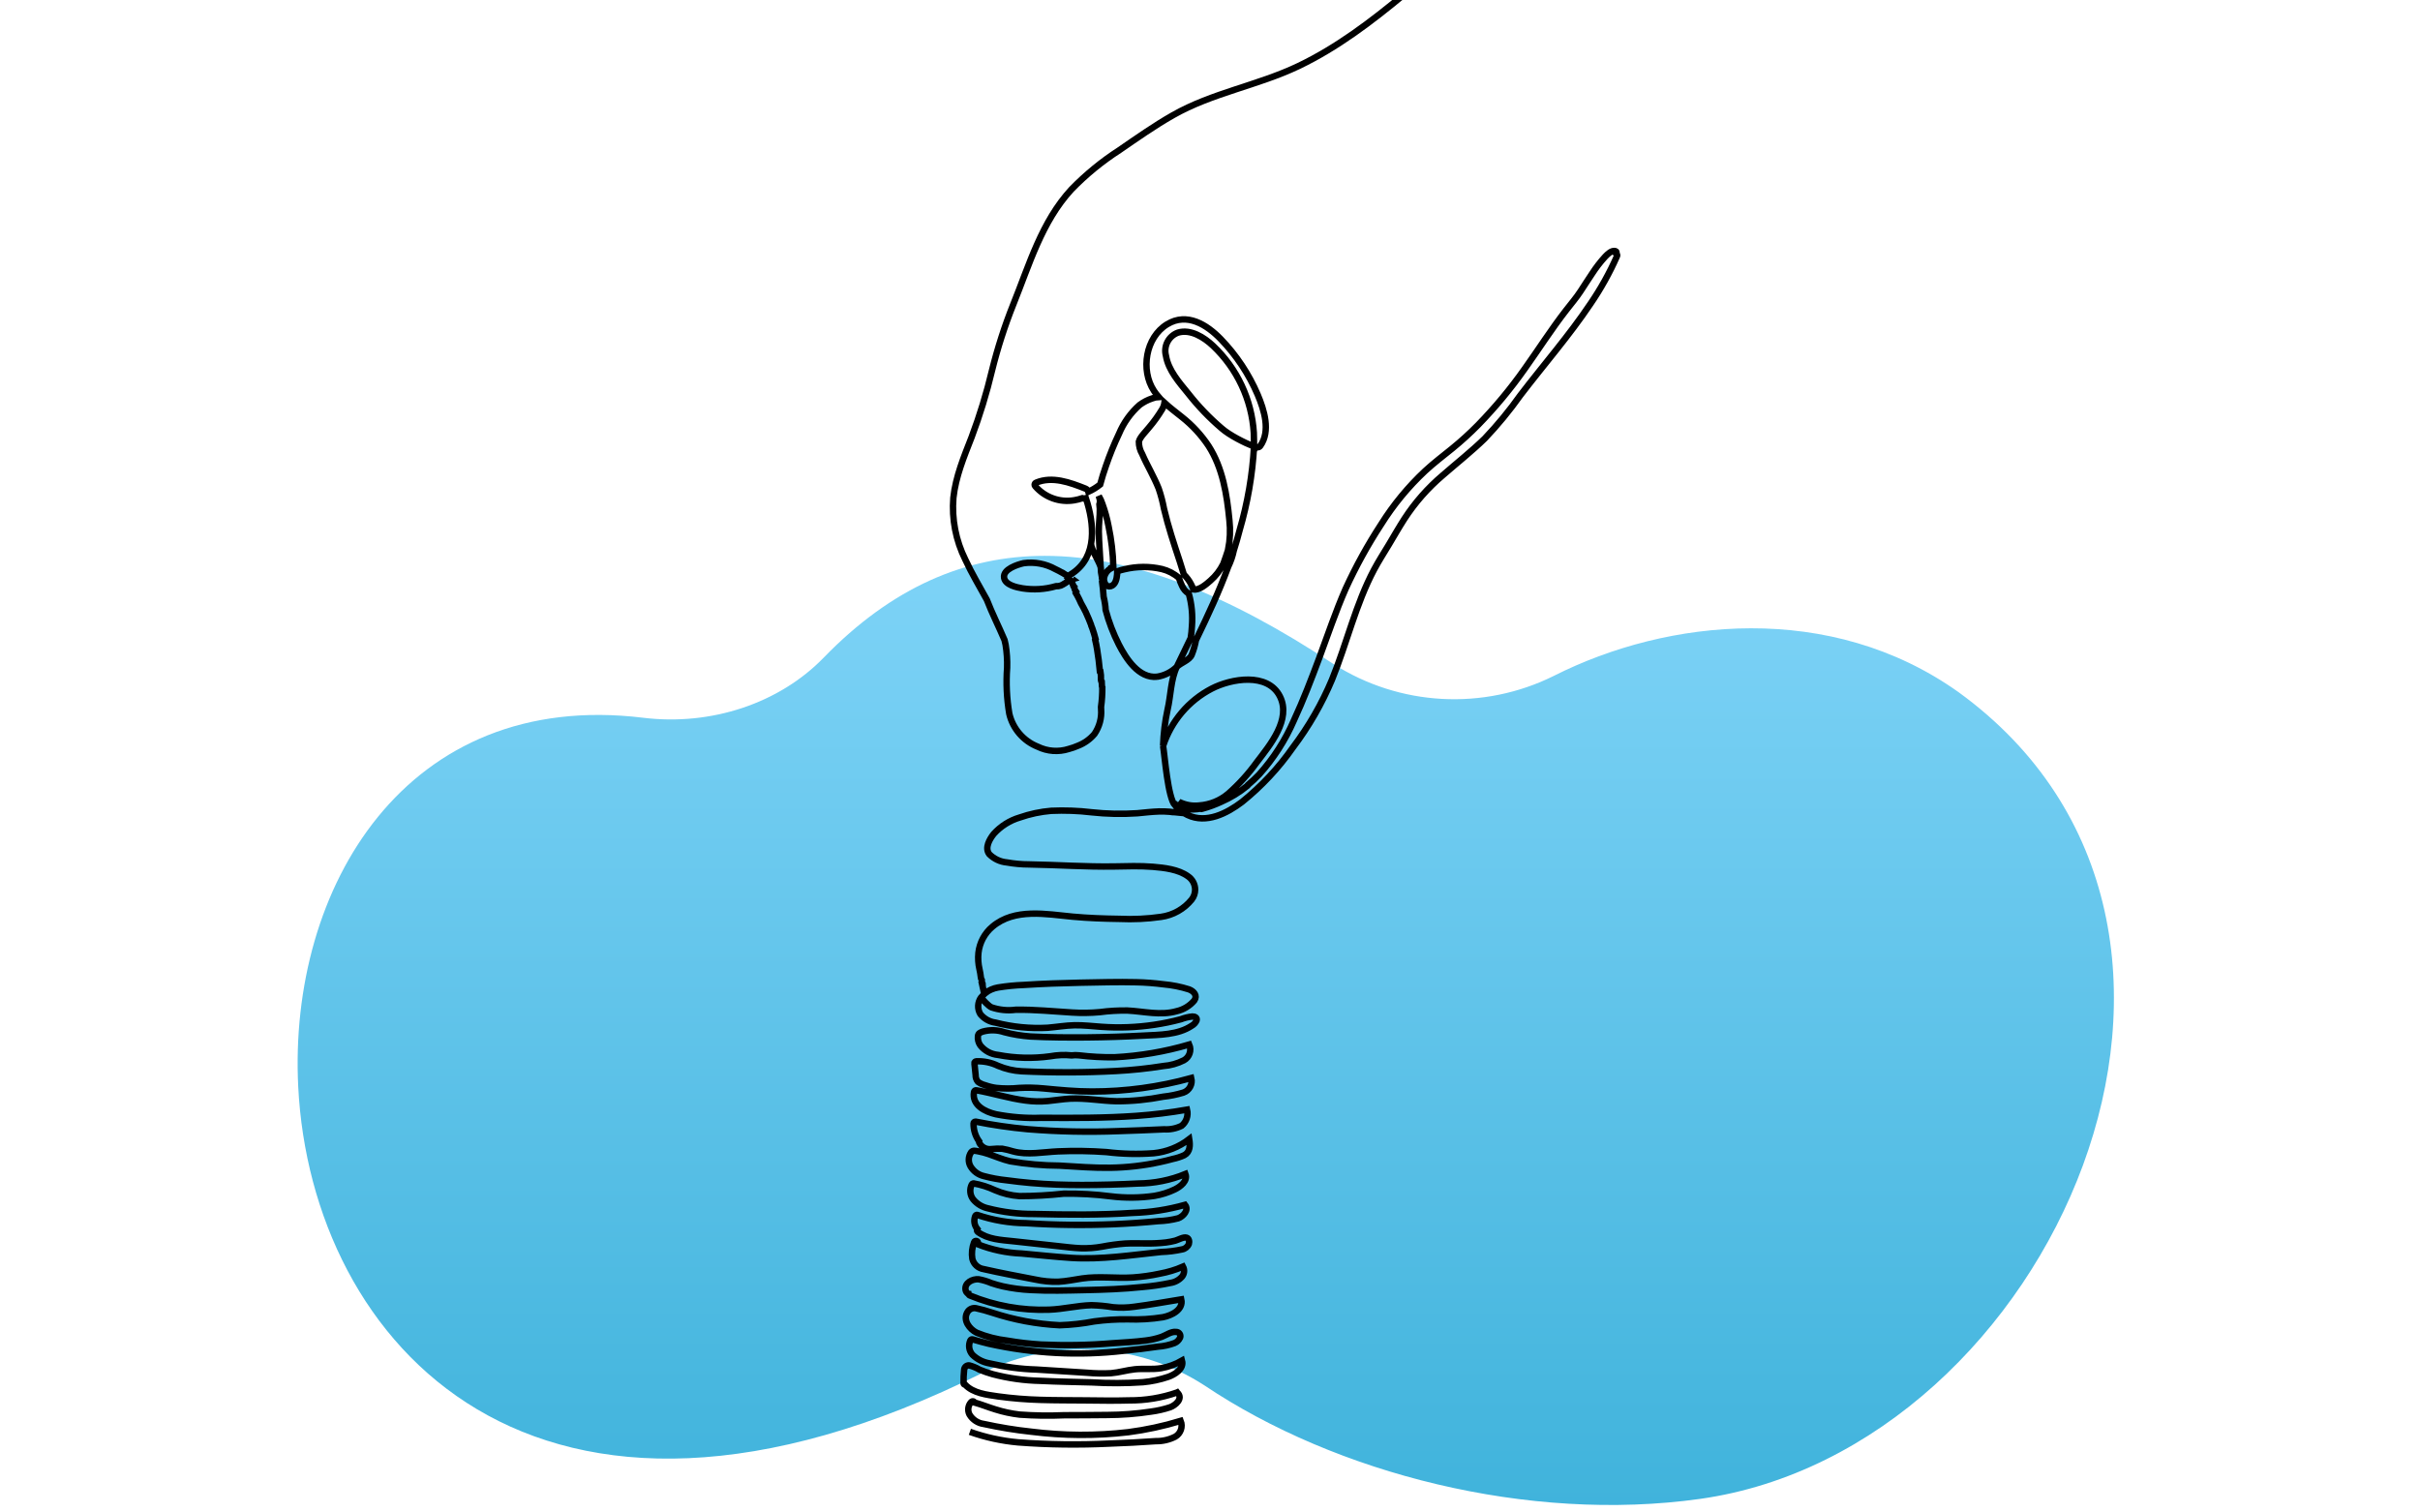
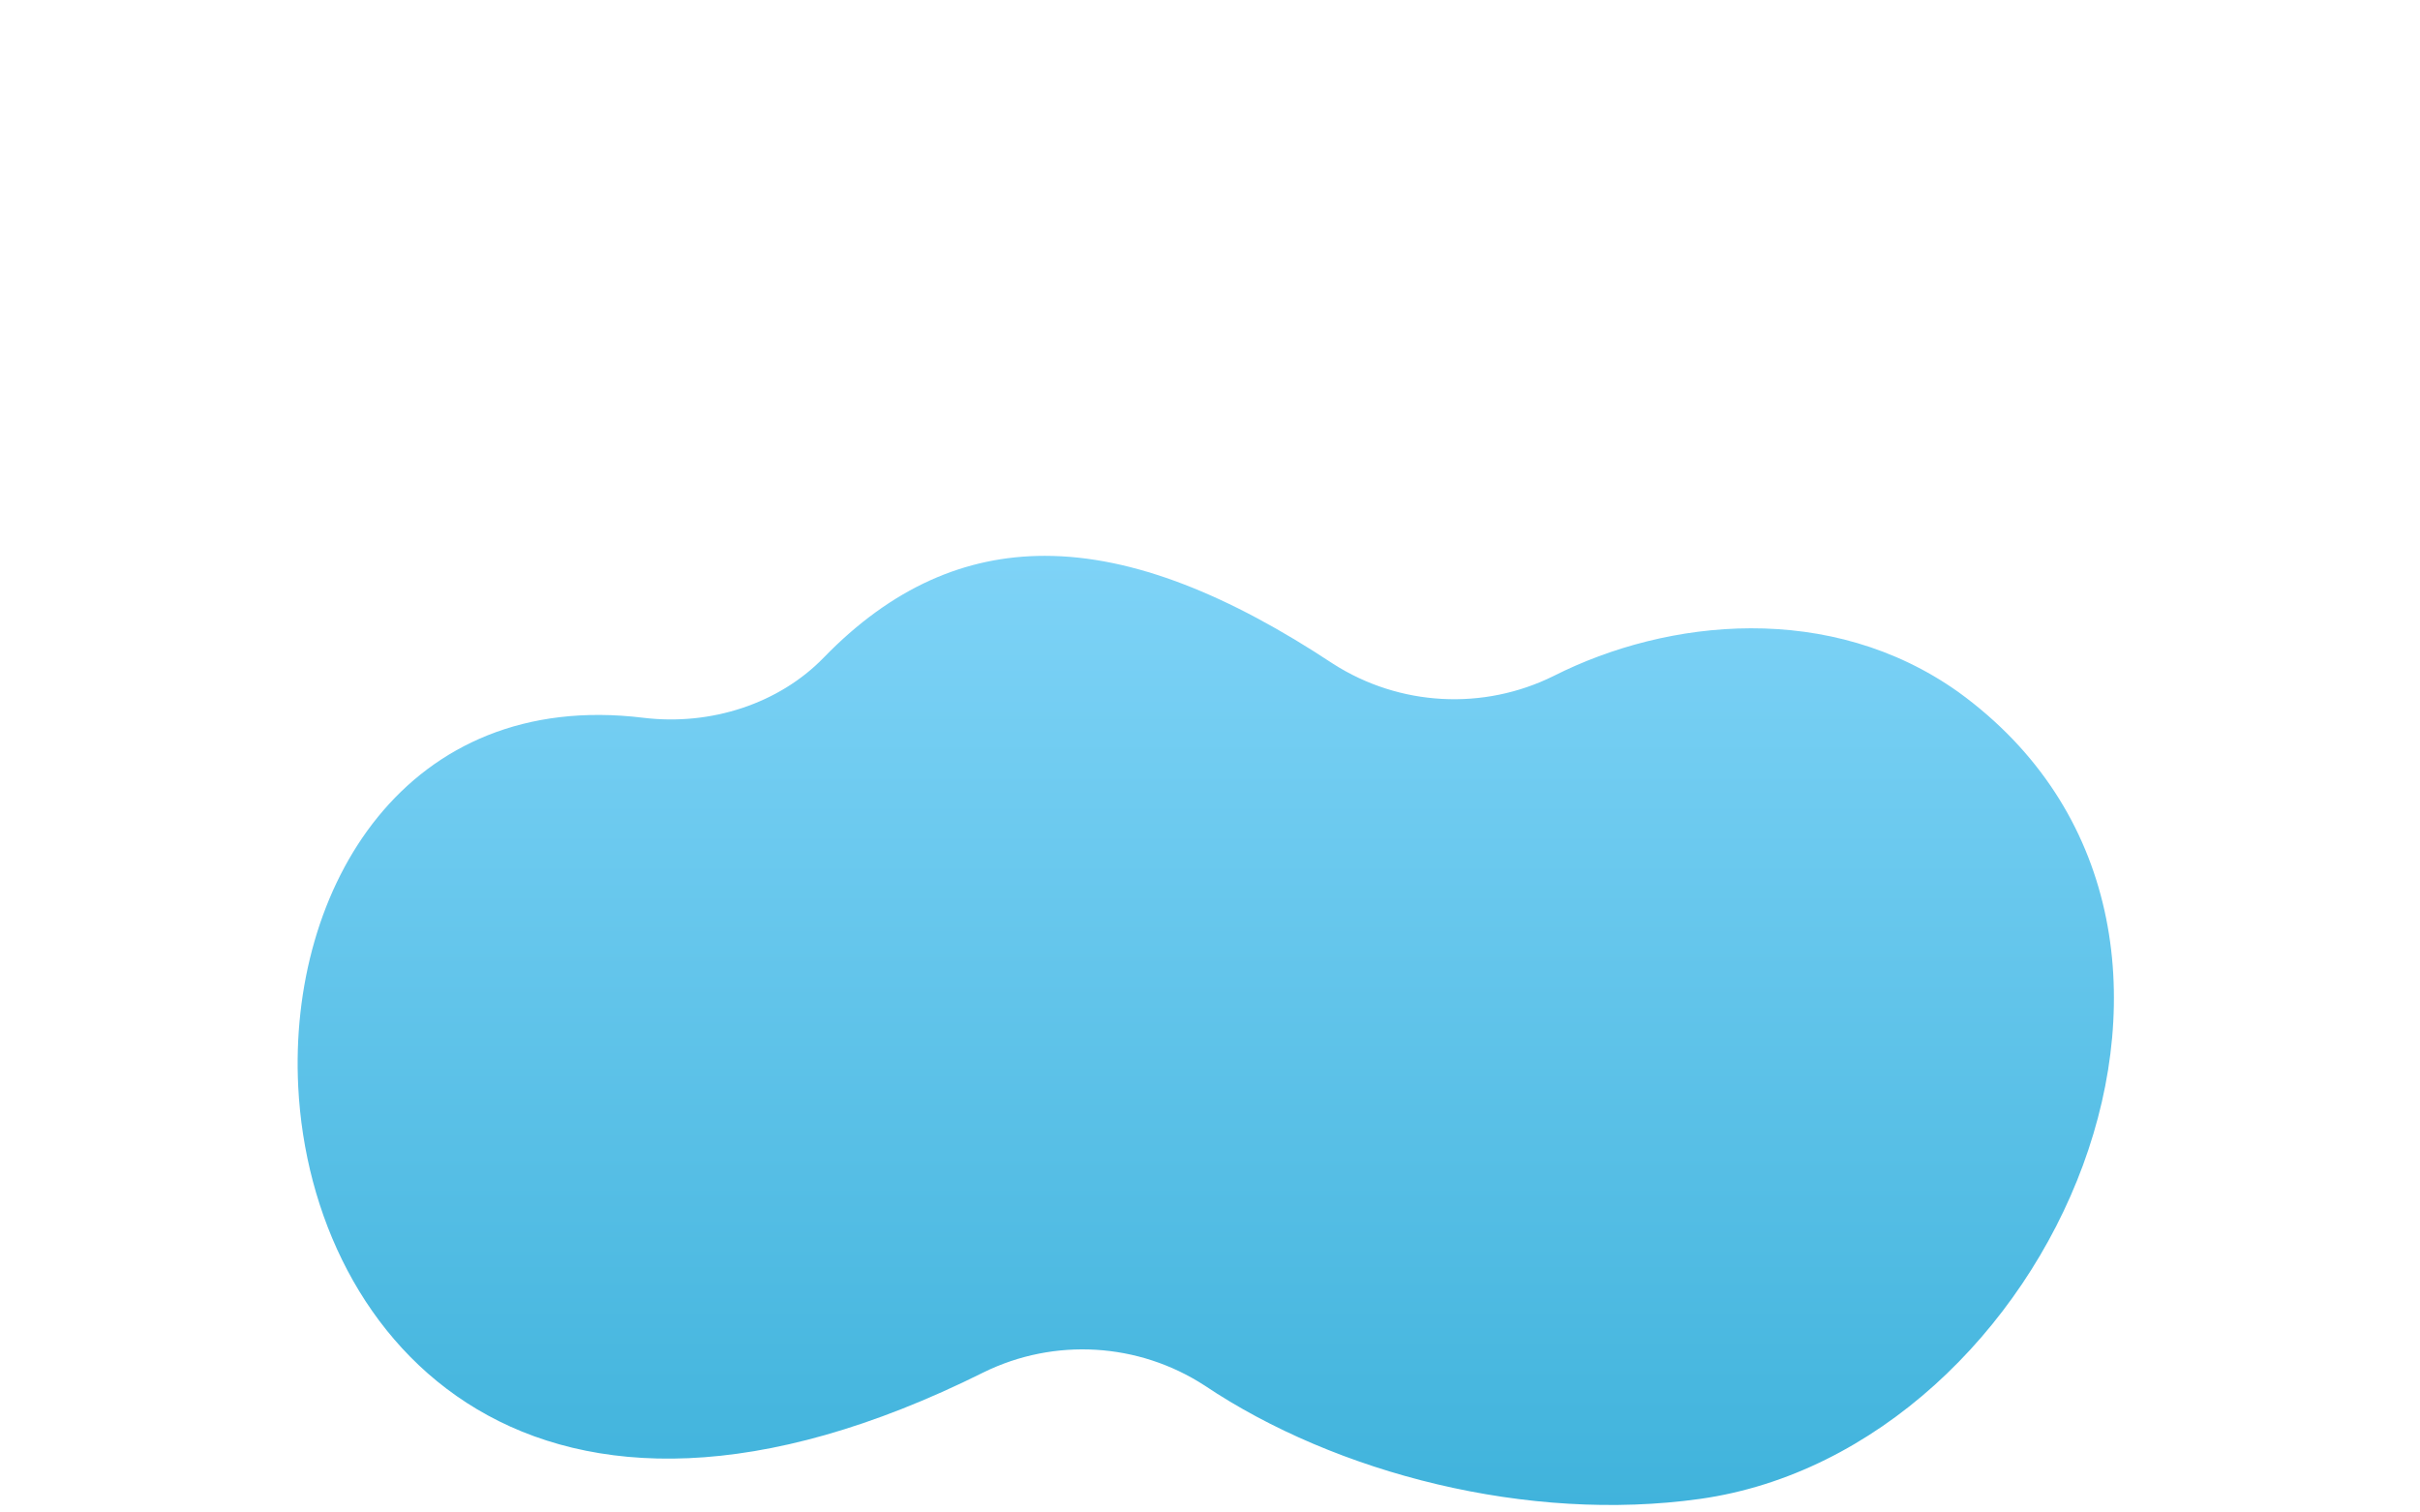
<svg xmlns="http://www.w3.org/2000/svg" width="160" height="100" viewBox="0 0 160 100">
  <style>
  path.line { stroke: #000; }
  @media (prefers-color-scheme: dark) {
    path.line { stroke: #fff; }
  }
  </style>
  <defs>
    <linearGradient id="linear-gradient" x1="0%" y1="0%" x2="0%" y2="100%">
      <stop offset="0%" stop-color="#7ed3f7" />
      <stop offset="100%" stop-color="#3ab0d9" />
    </linearGradient>
  </defs>
  <path class="oval" d="M168.521,1285.85C161.613,1292.95 150.991,1296.48 140.398,1295.19C103.398,1290.69 85.032,1321.64 86.598,1352.6C88.608,1392.26 123.329,1431.91 193.476,1397.02C204.511,1391.61 217.614,1392.39 227.931,1399.07C248.419,1412.78 278.404,1420.46 305.186,1416.71C360.086,1409.01 396.08,1327.83 345.486,1291.2C325.527,1277.03 300.123,1279.74 282.418,1288.66C271.419,1294.12 258.326,1293.41 247.978,1286.8C231.819,1276.14 216.853,1270 203.01,1270C190.641,1270 179.168,1274.9 168.523,1285.85" transform="matrix(0.424,0,0,0.425,-17,-503)" fill="url(#linear-gradient)" />
-   <path class="line" d="M319.591,1140.57C316.713,1140.87 314.74,1137.74 313.613,1135.56C312.738,1133.84 312.048,1132.04 311.555,1130.18C311.542,1129.86 311.508,1129.53 311.455,1129.21C311.399,1128.84 311.327,1128.46 311.234,1128.1C311.226,1127.98 311.219,1127.86 311.21,1127.74C311.168,1127.17 311.11,1126.6 311.033,1126.04C311.024,1125.97 311.015,1125.9 311.007,1125.83C311.043,1125.78 311.081,1125.73 311.12,1125.67C311.11,1125.63 311.099,1125.59 311.089,1125.56C311.016,1125.49 310.976,1125.4 310.979,1125.3L310.979,1125.1C310.861,1124.6 310.799,1124.08 310.796,1123.57L310.782,1123.52C310.701,1121.67 310.519,1119.83 310.493,1117.99C310.477,1116.8 310.669,1115.63 310.646,1114.45C310.639,1114.21 310.62,1113.98 310.589,1113.75C310.704,1113.41 310.692,1113.03 310.556,1112.69C310.537,1112.62 310.516,1112.55 310.495,1112.47C310.726,1112.85 310.912,1113.26 311.051,1113.68C311.468,1114.83 311.793,1116 312.021,1117.2C312.453,1119.26 312.701,1121.36 312.762,1123.46C312.654,1123.51 312.546,1123.55 312.441,1123.6L312.441,1123.68C311.815,1123.99 311.386,1124.6 311.295,1125.3C311.27,1125.91 311.631,1126.71 312.376,1126.48C313.097,1126.26 313.281,1125.35 313.34,1124.7C313.356,1124.53 313.363,1124.35 313.368,1124.17C313.741,1124.04 314.121,1123.93 314.507,1123.85C316.421,1123.39 318.417,1123.38 320.336,1123.82C321.312,1124.06 322.217,1124.53 322.975,1125.19C323.113,1125.62 323.28,1126.03 323.475,1126.44C323.693,1126.94 324.059,1127.36 324.525,1127.64C324.982,1129.29 325.148,1131 325.013,1132.71C324.982,1133.33 324.919,1133.94 324.825,1134.55C324.372,1135.49 323.92,1136.42 323.468,1137.35C323.199,1137.91 322.924,1138.47 322.654,1139.03C321.819,1139.85 320.746,1140.39 319.588,1140.57L319.591,1140.57ZM334.697,1104.77C334.691,1104.36 334.687,1103.02 334.66,1102.61C334.331,1097.46 332.055,1092.62 328.295,1089.08C326.92,1087.79 324.816,1086.44 322.835,1087.04C321.378,1087.57 320.557,1089.14 320.96,1090.64C321.338,1092.91 323.037,1094.79 324.444,1096.52C325.993,1098.49 327.732,1100.3 329.635,1101.92C330.873,1103.01 333.168,1104.15 334.697,1104.77ZM330.674,1120.77C330.434,1121.52 330.179,1122.26 329.91,1123C329.416,1124.01 328.728,1124.9 327.885,1125.63C327.277,1126.16 326.157,1127.16 325.238,1126.99C325.13,1126.69 325.003,1126.41 324.858,1126.14C324.569,1125.59 324.196,1125.1 323.753,1124.67C323.528,1123.99 323.335,1123.29 323.108,1122.61C322.208,1119.9 321.315,1117.22 320.659,1114.45C320.46,1113.38 320.182,1112.32 319.827,1111.29C319.459,1110.37 319.012,1109.48 318.561,1108.59C318.11,1107.71 317.653,1106.85 317.261,1105.94C316.914,1105.35 316.733,1104.68 316.737,1103.99C316.888,1103.31 317.869,1102.38 318.337,1101.78C319.092,1100.9 319.774,1099.95 320.376,1098.95C320.556,1098.65 320.677,1098.31 320.733,1097.95C321.589,1098.74 322.538,1099.44 323.445,1100.17C325.062,1101.44 326.467,1102.96 327.608,1104.67C329.815,1108.1 330.469,1112.24 330.855,1116.23C331.023,1117.74 330.96,1119.27 330.667,1120.77L330.674,1120.77ZM292.14,1190.45C292.438,1190.89 293.263,1191.77 293.745,1192C294.958,1192.41 296.252,1192.55 297.525,1192.38C300.471,1192.33 303.398,1192.64 306.336,1192.81C307.773,1192.9 309.215,1192.88 310.649,1192.75C312.074,1192.56 313.512,1192.48 314.949,1192.5C317.51,1192.63 320.103,1193.32 322.638,1192.6C323.705,1192.36 324.666,1191.78 325.377,1190.95C325.928,1190.17 325.311,1189.49 324.558,1189.21C323.266,1188.8 321.935,1188.54 320.587,1188.42C319.179,1188.24 317.763,1188.13 316.343,1188.1C313.437,1188.03 310.52,1188.12 307.613,1188.17C304.666,1188.23 301.72,1188.33 298.778,1188.52C297.446,1188.57 296.119,1188.7 294.804,1188.91C294.071,1189.03 293.378,1189.33 292.784,1189.78L292.784,1189.76C292.782,1189.61 292.678,1189.49 292.537,1189.47C292.483,1189.19 292.424,1188.92 292.361,1188.65L292.402,1188.66C292.398,1188.55 292.388,1188.45 292.373,1188.34C292.273,1188.17 292.226,1187.96 292.237,1187.76C292.15,1187.62 292.101,1187.45 292.092,1187.28C292.047,1186.88 291.98,1186.49 291.892,1186.11C291.69,1185.26 291.632,1184.38 291.721,1183.52C291.899,1181.94 292.68,1180.48 293.9,1179.46C297.37,1176.53 302.3,1177.51 306.42,1177.9C308.828,1178.12 311.261,1178.21 313.679,1178.24C315.857,1178.34 318.04,1178.24 320.198,1177.93C322.073,1177.67 323.782,1176.71 324.974,1175.24C325.321,1174.8 325.51,1174.26 325.51,1173.7C325.51,1172.86 325.089,1172.08 324.39,1171.61C322.89,1170.53 320.705,1170.29 318.909,1170.14C316.902,1169.98 314.887,1170.05 312.878,1170.09C308.456,1170.16 304.033,1169.84 299.613,1169.77C298.454,1169.77 297.298,1169.66 296.158,1169.46C295.118,1169.37 294.144,1168.91 293.405,1168.17C292.661,1167.18 293.466,1165.83 294.112,1165.02C295.204,1163.81 296.608,1162.93 298.167,1162.47C299.749,1161.92 301.396,1161.57 303.067,1161.43C305.166,1161.34 307.27,1161.41 309.356,1161.66C311.726,1161.92 314.113,1161.97 316.491,1161.81C317.621,1161.7 318.75,1161.57 319.885,1161.53C320.444,1161.52 321.003,1161.53 321.56,1161.58C321.821,1161.63 322.087,1161.65 322.353,1161.65C322.681,1161.68 323.01,1161.72 323.341,1161.75C323.49,1161.77 323.64,1161.78 323.789,1161.79C323.962,1161.89 324.139,1161.99 324.324,1162.08C327.256,1163.48 330.471,1161.83 332.824,1160.05C335.859,1157.61 338.534,1154.76 340.766,1151.57C343.23,1148.32 345.277,1144.77 346.859,1141.01C349.174,1135.35 350.536,1129.31 353.424,1123.89C354.134,1122.56 354.96,1121.29 355.734,1120C356.529,1118.67 357.304,1117.32 358.141,1116.02C359.799,1113.47 361.82,1111.18 364.141,1109.22C366.324,1107.32 368.6,1105.53 370.671,1103.52C372.691,1101.4 374.554,1099.14 376.246,1096.76C379.88,1092.02 383.827,1087.51 387.162,1082.55C388.76,1080.22 390.139,1077.75 391.283,1075.17C391.357,1075.04 391.332,1074.88 391.224,1074.79L391.23,1074.79C391.23,1074.72 391.23,1074.64 391.219,1074.57C391.217,1074.47 391.153,1074.39 391.062,1074.36C390.445,1074.2 389.843,1074.82 389.462,1075.21C388.727,1076.01 388.059,1076.87 387.467,1077.78C386.837,1078.71 386.241,1079.65 385.628,1080.58C384.949,1081.62 384.144,1082.55 383.383,1083.53C381.083,1086.48 379.077,1089.63 376.897,1092.68C374.715,1095.77 372.291,1098.68 369.648,1101.39C368.367,1102.69 367.014,1103.92 365.596,1105.07C364.173,1106.22 362.722,1107.32 361.377,1108.56C358.742,1111.02 356.437,1113.81 354.52,1116.86C352.419,1120.07 350.564,1123.43 348.969,1126.91C347.418,1130.44 346.197,1134.09 344.849,1137.7C343.63,1140.95 342.378,1144.22 340.905,1147.38C339.566,1150.45 337.738,1153.29 335.492,1155.78C334.934,1156.36 334.343,1156.91 333.721,1157.43C333.682,1157.46 333.654,1157.5 333.642,1157.55C332.403,1158.56 331.035,1159.39 329.576,1160.03C328.644,1160.46 327.678,1160.82 326.687,1161.09L326.514,1161.13C326.458,1161.1 326.391,1161.09 326.326,1161.1C325.699,1161.21 325.06,1161.24 324.426,1161.18C323.893,1160.87 323.41,1160.49 322.994,1160.04C323.973,1160.53 325.077,1160.73 326.166,1160.6C327.828,1160.48 329.411,1159.84 330.684,1158.76C332.345,1157.3 333.839,1155.66 335.138,1153.86C337.181,1151.2 340.527,1147.2 338.738,1143.64C336.838,1139.85 331.112,1140.86 328.083,1142.43C324.489,1144.29 321.769,1147.5 320.516,1151.34C320.577,1149.43 320.812,1147.54 321.216,1145.67C321.717,1143.54 321.705,1141 322.654,1139.03C323.327,1138.36 324.609,1138.03 324.98,1137.16C325.278,1136.42 325.498,1135.66 325.639,1134.88L325.755,1134.64C327.529,1130.98 329.264,1127.28 330.666,1123.47L330.692,1123.41C331.075,1122.62 331.359,1121.79 331.539,1120.93C331.872,1119.89 332.179,1118.84 332.448,1117.78C333.693,1113.54 334.448,1109.17 334.697,1104.77C334.851,1104.81 335.006,1104.84 335.164,1104.87C335.356,1104.91 335.556,1104.83 335.664,1104.67C337.327,1102.38 336.264,1099.05 335.277,1096.72C333.898,1093.49 331.938,1090.55 329.493,1088.03C327.324,1085.8 324.249,1083.87 321.167,1085.73C317.779,1087.77 316.975,1092.88 319.085,1096.08C319.309,1096.42 319.556,1096.74 319.825,1097.05C319.484,1097.07 319.149,1097.15 318.832,1097.27C318.121,1097.5 317.453,1097.85 316.852,1098.29C315.463,1099.52 314.367,1101.05 313.644,1102.77C312.869,1104.39 312.188,1106.07 311.604,1107.77C311.267,1108.72 310.967,1109.69 310.704,1110.67C310.135,1111.12 309.516,1111.5 308.859,1111.8C308.793,1111.57 308.62,1111.38 308.395,1111.3C305.995,1110.35 303.237,1109.33 300.718,1110.38C300.578,1110.43 300.482,1110.56 300.482,1110.7C300.482,1110.79 300.515,1110.87 300.573,1110.93C302.075,1112.67 304.384,1113.5 306.651,1113.12C307.085,1113.05 307.512,1112.94 307.928,1112.8C308.036,1112.83 308.148,1112.84 308.259,1112.84C308.333,1112.83 308.407,1112.83 308.481,1112.81C309.788,1116.77 310.275,1121.8 306.439,1124.44C306.189,1124.61 305.931,1124.77 305.665,1124.91C305.437,1124.77 305.205,1124.62 304.971,1124.49L304.924,1124.44C304.895,1124.39 304.843,1124.38 304.794,1124.39C304.438,1124.19 304.077,1124 303.713,1123.83C302.204,1122.99 300.463,1122.67 298.754,1122.91C297.829,1123.12 295.502,1123.84 295.725,1125.18C295.913,1126.31 297.685,1126.67 298.584,1126.82C300.327,1127.09 302.11,1126.98 303.805,1126.49C304.068,1126.51 304.333,1126.47 304.58,1126.38C304.846,1126.29 305.769,1125.69 305.981,1125.51M292.784,1189.78C292.746,1189.83 292.176,1190.39 292.14,1190.45C291.576,1191.21 291.528,1192.25 292.018,1193.06C292.612,1193.79 293.457,1194.26 294.383,1194.38C297.034,1195.06 299.775,1195.33 302.509,1195.18C303.909,1195.06 305.309,1194.82 306.715,1194.79C308.108,1194.77 309.495,1194.93 310.882,1195.03C313.633,1195.23 316.398,1195.12 319.126,1194.72C320.528,1194.51 321.916,1194.23 323.285,1193.86C323.866,1193.64 324.473,1193.49 325.091,1193.43C325.461,1193.43 325.875,1193.58 325.735,1194.06C325.582,1194.4 325.321,1194.68 324.993,1194.86C322.847,1196.3 319.963,1196.27 317.48,1196.4C314.531,1196.56 311.58,1196.65 308.627,1196.68C305.699,1196.7 302.76,1196.69 299.835,1196.54C298.46,1196.44 297.097,1196.22 295.765,1195.87C294.673,1195.5 293.496,1195.47 292.385,1195.78C291.985,1195.93 291.7,1196.03 291.643,1196.48C291.588,1196.98 291.717,1197.49 292.004,1197.91C292.689,1198.77 293.698,1199.31 294.794,1199.41C297.468,1199.92 300.206,1199.99 302.902,1199.62C304.004,1199.42 305.129,1199.37 306.244,1199.48C306.626,1199.43 307.012,1199.43 307.394,1199.47C309.226,1199.69 311.07,1199.79 312.915,1199.77C316.871,1199.57 320.79,1198.9 324.592,1197.79C324.992,1198.7 324.625,1199.77 323.755,1200.24C322.764,1200.74 321.681,1201.05 320.571,1201.13C318.12,1201.52 315.65,1201.78 313.171,1201.91C308.268,1202.17 303.355,1202.18 298.451,1201.95C297.186,1201.88 295.943,1201.59 294.775,1201.1C293.723,1200.59 292.561,1200.35 291.393,1200.4C291.243,1200.41 291.07,1200.52 291.093,1200.7C291.156,1201.31 291.216,1201.91 291.281,1202.52C291.266,1202.91 291.395,1203.29 291.644,1203.59C291.985,1203.84 292.372,1204.02 292.782,1204.12C293.345,1204.32 293.924,1204.46 294.513,1204.54C295.696,1204.66 296.889,1204.66 298.072,1204.54C299.349,1204.47 300.629,1204.5 301.901,1204.62C304.415,1204.86 306.91,1205.1 309.439,1205.1C314.668,1205.1 319.874,1204.39 324.913,1203C325.153,1203.96 324.608,1204.96 323.669,1205.27C322.652,1205.58 321.61,1205.79 320.554,1205.9C318.153,1206.37 315.712,1206.61 313.266,1206.61C310.847,1206.56 308.445,1206.09 306.021,1206.21C304.854,1206.27 303.703,1206.47 302.541,1206.58C301.386,1206.68 300.223,1206.66 299.073,1206.5C296.484,1206.17 293.986,1205.36 291.418,1204.91C291.255,1204.87 291.086,1204.97 291.038,1205.13C290.638,1207.22 292.753,1208.25 294.448,1208.64C296.772,1209.09 299.139,1209.28 301.504,1209.19C306.443,1209.22 311.39,1209.24 316.32,1208.89C318.98,1208.7 321.628,1208.38 324.255,1207.92C324.479,1208.85 324.149,1209.83 323.409,1210.43C322.557,1210.85 321.612,1211.04 320.666,1210.98C318.287,1211.09 315.908,1211.19 313.529,1211.26C308.813,1211.44 304.09,1211.34 299.385,1210.96C296.675,1210.71 293.979,1210.32 291.309,1209.79L291.24,1209.79C291.088,1209.79 290.962,1209.91 290.958,1210.06C290.938,1211.06 291.242,1212.04 291.824,1212.85C291.802,1212.91 291.805,1212.98 291.833,1213.03C292.175,1213.75 292.947,1214.16 293.733,1214.05C294.297,1213.99 294.866,1213.97 295.433,1214C296.002,1214.1 296.563,1214.24 297.114,1214.41C299.399,1215.03 301.814,1214.51 304.135,1214.41C306.651,1214.3 309.171,1214.34 311.682,1214.52C314.126,1214.82 316.593,1214.88 319.048,1214.7C321.063,1214.5 322.983,1213.74 324.592,1212.51C324.743,1213.44 324.758,1214.49 323.829,1215C323.25,1215.27 322.643,1215.46 322.019,1215.59C321.366,1215.77 320.708,1215.93 320.046,1216.07C317.493,1216.63 314.89,1216.92 312.278,1216.96C309.643,1217 307.007,1216.78 304.378,1216.63C301.789,1216.62 299.206,1216.39 296.655,1215.95C295.492,1215.68 294.402,1215.2 293.276,1214.82C292.754,1214.64 292.22,1214.5 291.676,1214.4C291.258,1214.33 290.876,1214.19 290.582,1214.55C290.132,1215.2 290.093,1216.05 290.482,1216.73C290.945,1217.51 291.703,1218.06 292.582,1218.26C293.748,1218.57 294.936,1218.79 296.135,1218.91C297.386,1219.08 298.64,1219.22 299.899,1219.33C302.547,1219.56 305.205,1219.64 307.862,1219.64C310.781,1219.64 313.704,1219.56 316.619,1219.41C319.15,1219.39 321.655,1218.89 323.999,1217.93C324.399,1219.02 323.218,1219.9 322.338,1220.33C321.339,1220.81 320.278,1221.14 319.187,1221.33C316.918,1221.66 314.616,1221.68 312.341,1221.4C309.915,1221.09 307.47,1220.96 305.025,1220.99C302.728,1221.24 300.419,1221.37 298.109,1221.37C296.8,1221.28 295.516,1220.97 294.309,1220.45C293.242,1219.95 292.11,1219.59 290.946,1219.39C290.844,1219.39 290.748,1219.44 290.698,1219.53C290.306,1220.28 290.384,1221.2 290.898,1221.87C291.495,1222.59 292.321,1223.09 293.239,1223.28C295.577,1223.88 297.981,1224.17 300.393,1224.15C305.521,1224.27 310.687,1224.33 315.807,1223.98C318.557,1223.9 321.287,1223.47 323.935,1222.73C324.59,1223.53 323.659,1224.54 322.87,1224.82C321.865,1225.08 320.833,1225.23 319.794,1225.26C317.494,1225.48 315.189,1225.64 312.879,1225.74C308.297,1225.93 303.709,1225.88 299.133,1225.58C296.554,1225.56 293.994,1225.13 291.552,1224.3C291.406,1224.24 291.264,1224.37 291.216,1224.49C290.957,1225.16 291.08,1225.92 291.536,1226.48C291.44,1226.63 291.478,1226.83 291.622,1226.94C293.2,1228.11 295.255,1228.19 297.138,1228.39L304.227,1229.16C305.386,1229.28 306.547,1229.44 307.713,1229.48C308.822,1229.51 309.931,1229.43 311.023,1229.23C312.204,1229 313.397,1228.84 314.597,1228.75C315.668,1228.69 316.74,1228.73 317.811,1228.73C318.867,1228.75 319.923,1228.7 320.972,1228.58C321.459,1228.52 321.942,1228.42 322.417,1228.3C322.878,1228.17 323.68,1227.69 324.163,1227.83C324.569,1227.94 324.638,1228.44 324.539,1228.8C324.359,1229.25 323.958,1229.58 323.48,1229.66C322.409,1229.89 321.32,1230.03 320.225,1230.06C315.57,1230.54 310.859,1231.28 306.172,1230.98C303.597,1230.81 301.026,1230.53 298.456,1230.3C296.108,1230.21 293.793,1229.72 291.609,1228.86L291.649,1228.73C291.771,1228.34 291.159,1228.17 291.038,1228.56C290.728,1229.38 290.635,1230.26 290.77,1231.12C290.975,1231.97 291.686,1232.61 292.553,1232.73C295.196,1233.33 297.872,1233.83 300.533,1234.34C301.729,1234.6 302.952,1234.72 304.176,1234.69C305.43,1234.63 306.66,1234.36 307.899,1234.18C310.513,1233.8 313.154,1234.19 315.781,1234.03C317.191,1233.93 318.592,1233.74 319.973,1233.44C321.227,1233.21 322.451,1232.85 323.623,1232.34C323.89,1232.84 323.833,1233.45 323.48,1233.89C323.004,1234.43 322.349,1234.78 321.636,1234.88C320.212,1235.18 318.771,1235.39 317.322,1235.51C314.336,1235.82 311.333,1235.93 308.332,1235.99C305.524,1236.05 302.7,1236.14 299.894,1235.98C298.417,1235.91 296.95,1235.72 295.506,1235.4C294.906,1235.26 294.317,1235.1 293.736,1234.9C293.101,1234.63 292.438,1234.43 291.759,1234.31C290.827,1234.22 289.502,1234.85 289.716,1235.98C289.757,1236.2 289.927,1236.52 290.17,1236.56C290.186,1236.68 290.269,1236.79 290.385,1236.83C294.298,1238.44 298.509,1239.19 302.735,1239.04C304.954,1238.96 307.125,1238.4 309.335,1238.34C310.468,1238.37 311.597,1238.47 312.715,1238.66C313.82,1238.76 314.935,1238.74 316.034,1238.58C318.482,1238.27 320.917,1237.82 323.352,1237.43C323.713,1239.04 321.835,1239.95 320.491,1240.21C318.676,1240.5 316.839,1240.61 315.003,1240.54C313.261,1240.52 311.519,1240.63 309.792,1240.86C308.007,1241.2 306.199,1241.4 304.384,1241.46C300.801,1241.28 297.259,1240.62 293.852,1239.5C293.026,1239.22 292.185,1239 291.333,1238.81C290.785,1238.71 290.229,1238.98 289.972,1239.47C289.272,1240.71 290.356,1242.08 291.445,1242.62C292.975,1243.25 294.585,1243.66 296.228,1243.85C297.958,1244.15 299.704,1244.35 301.457,1244.46C305.168,1244.63 308.887,1244.57 312.59,1244.26C314.314,1244.14 316.055,1244.06 317.769,1243.84C318.633,1243.74 319.483,1243.55 320.303,1243.26C321.003,1243 321.775,1242.4 322.546,1242.5L322.553,1242.5C322.913,1242.5 323.209,1242.79 323.209,1243.15C323.209,1243.24 323.193,1243.32 323.162,1243.39C322.989,1243.77 322.683,1244.07 322.304,1244.23C321.473,1244.54 320.602,1244.73 319.716,1244.79C317.949,1245.05 316.176,1245.26 314.397,1245.43C307.366,1246.24 300.25,1245.87 293.34,1244.34C292.497,1244.14 291.66,1243.91 290.829,1243.66C290.689,1243.62 290.539,1243.68 290.465,1243.81C290.114,1244.56 290.246,1245.44 290.8,1246.06C291.529,1246.76 292.452,1247.22 293.447,1247.39C295.847,1247.95 298.298,1248.28 300.762,1248.35L308.67,1248.85C309.906,1248.96 311.148,1248.98 312.388,1248.92C313.647,1248.82 314.856,1248.44 316.109,1248.31C317.478,1248.17 318.849,1248.37 320.214,1248.14C321.359,1247.94 322.46,1247.54 323.466,1246.96C323.814,1248.23 322.352,1249.13 321.314,1249.49C320.043,1249.92 318.725,1250.2 317.388,1250.32C314.723,1250.5 312.049,1250.51 309.382,1250.35C306.718,1250.28 304.052,1250.24 301.39,1250.11C298.873,1250.06 296.371,1249.71 293.934,1249.07C293.243,1248.88 292.564,1248.64 291.9,1248.37C291.405,1248.08 290.872,1247.86 290.317,1247.71C290.284,1247.7 290.25,1247.7 290.216,1247.7C289.834,1247.7 289.514,1248.01 289.493,1248.39C289.418,1249.08 289.388,1249.78 289.403,1250.48L289.403,1250.49C289.403,1250.6 289.493,1250.69 289.603,1250.69L289.634,1250.69C290.918,1252.05 293.023,1252.27 294.78,1252.53C296.978,1252.83 299.191,1253.01 301.409,1253.07C303.697,1253.14 305.986,1253.13 308.275,1253.15C310.582,1253.17 312.893,1253.22 315.199,1253.15C317.748,1253.17 320.282,1252.76 322.691,1251.92L322.712,1251.91C322.72,1251.92 322.729,1251.93 322.739,1251.94C323.717,1252.85 322.439,1253.92 321.605,1254.22C320.625,1254.54 319.618,1254.77 318.597,1254.9C316.358,1255.24 314.098,1255.41 311.835,1255.42C309.588,1255.45 307.335,1255.45 305.092,1255.46C302.774,1255.56 300.452,1255.53 298.138,1255.36C296.854,1255.21 295.587,1254.94 294.355,1254.55C293.272,1254.22 292.209,1253.79 291.118,1253.48C291.073,1253.37 290.962,1253.29 290.839,1253.29C290.771,1253.29 290.705,1253.31 290.652,1253.36C290.642,1253.36 290.634,1253.37 290.625,1253.38C290.596,1253.39 290.572,1253.42 290.557,1253.44C290.093,1253.97 290.001,1254.73 290.326,1255.35C290.81,1256.16 291.639,1256.7 292.571,1256.82C295.007,1257.35 297.471,1257.76 299.951,1258.02C304.969,1258.65 310.046,1258.68 315.07,1258.1C317.845,1257.74 320.586,1257.15 323.262,1256.34C323.63,1257.25 323.261,1258.31 322.405,1258.8C321.476,1259.27 320.442,1259.51 319.397,1259.49C316.977,1259.66 314.554,1259.79 312.129,1259.87C307.389,1260.1 302.638,1260.04 297.906,1259.68C295.34,1259.45 292.814,1258.9 290.386,1258.04M320.516,1151.34C320.788,1152.99 321.256,1159.37 322.381,1160.61C322.412,1160.57 322.45,1160.53 322.494,1160.51L322.571,1160.62C322.527,1160.68 322.527,1160.76 322.571,1160.82C322.653,1160.93 322.741,1161.03 322.833,1161.13L323.789,1161.79M309.282,1119.9C309.35,1120.9 310.509,1122.56 310.782,1123.52M358.103,1034.42C352.972,1038.66 347.693,1042.67 341.659,1045.56C335.314,1048.59 328.182,1049.73 322.047,1053.22C319.175,1054.85 316.414,1056.79 313.687,1058.66C310.978,1060.4 308.474,1062.45 306.223,1064.76C301.58,1069.79 299.662,1076.45 297.156,1082.65C295.819,1085.99 294.712,1089.42 293.844,1092.91C293.002,1096.44 291.938,1099.91 290.659,1103.3C289.459,1106.37 288.168,1109.44 287.814,1112.74C287.546,1116.05 288.191,1119.38 289.677,1122.35C290.668,1124.49 291.889,1126.52 293.027,1128.59C293.853,1130.72 294.897,1132.77 295.793,1134.87C295.856,1135.12 295.914,1135.36 295.96,1135.61C296.152,1136.79 296.23,1137.98 296.194,1139.17C296.019,1141.56 296.133,1143.97 296.534,1146.33C297.081,1148.65 298.735,1150.57 300.955,1151.45C302.463,1152.19 304.202,1152.32 305.803,1151.81C306.295,1151.68 306.776,1151.51 307.242,1151.31C308.245,1150.92 309.133,1150.29 309.823,1149.47C310.589,1148.34 310.952,1146.99 310.852,1145.64C310.852,1145.51 310.845,1145.39 310.839,1145.27C310.981,1144.26 311.048,1143.24 311.039,1142.22C310.998,1142.16 310.977,1142.09 310.978,1142.02C310.978,1141.8 310.967,1141.59 310.953,1141.38C310.87,1141.32 310.823,1141.22 310.827,1141.11C310.827,1140.86 310.827,1140.6 310.819,1140.35C310.781,1140.15 310.751,1139.95 310.729,1139.74C310.705,1139.73 310.681,1139.72 310.659,1139.71C310.559,1138.58 310.415,1137.46 310.231,1136.35C310.144,1135.83 310.047,1135.3 309.919,1134.78C309.933,1134.75 309.953,1134.71 309.978,1134.68C309.833,1134.13 309.668,1133.58 309.483,1133.05C309.417,1132.89 309.354,1132.75 309.298,1132.58C309.287,1132.55 309.281,1132.52 309.281,1132.48C309.059,1131.88 308.811,1131.3 308.542,1130.72C308.482,1130.56 308.407,1130.41 308.318,1130.26C308.262,1130.15 308.207,1130.03 308.149,1129.92C308.008,1129.65 307.862,1129.38 307.709,1129.12C307.541,1128.73 307.352,1128.34 307.148,1127.97C307.074,1127.83 306.997,1127.7 306.919,1127.57C306.949,1127.52 306.972,1127.46 306.987,1127.41C306.914,1127.31 306.847,1127.21 306.787,1127.1C306.701,1126.96 306.666,1126.79 306.687,1126.63C306.66,1126.6 306.634,1126.56 306.605,1126.53C306.576,1126.5 306.565,1126.5 306.541,1126.48C306.465,1126.24 306.365,1126 306.241,1125.78C306.199,1125.72 306.149,1125.67 306.094,1125.63C306.056,1125.59 306.02,1125.55 305.981,1125.51C306.117,1125.48 306.253,1125.44 306.389,1125.4L306.362,1125.38" transform="matrix(0.424,0,0,0.425,-59,-440)" fill="none" stroke-width="1" />
</svg>